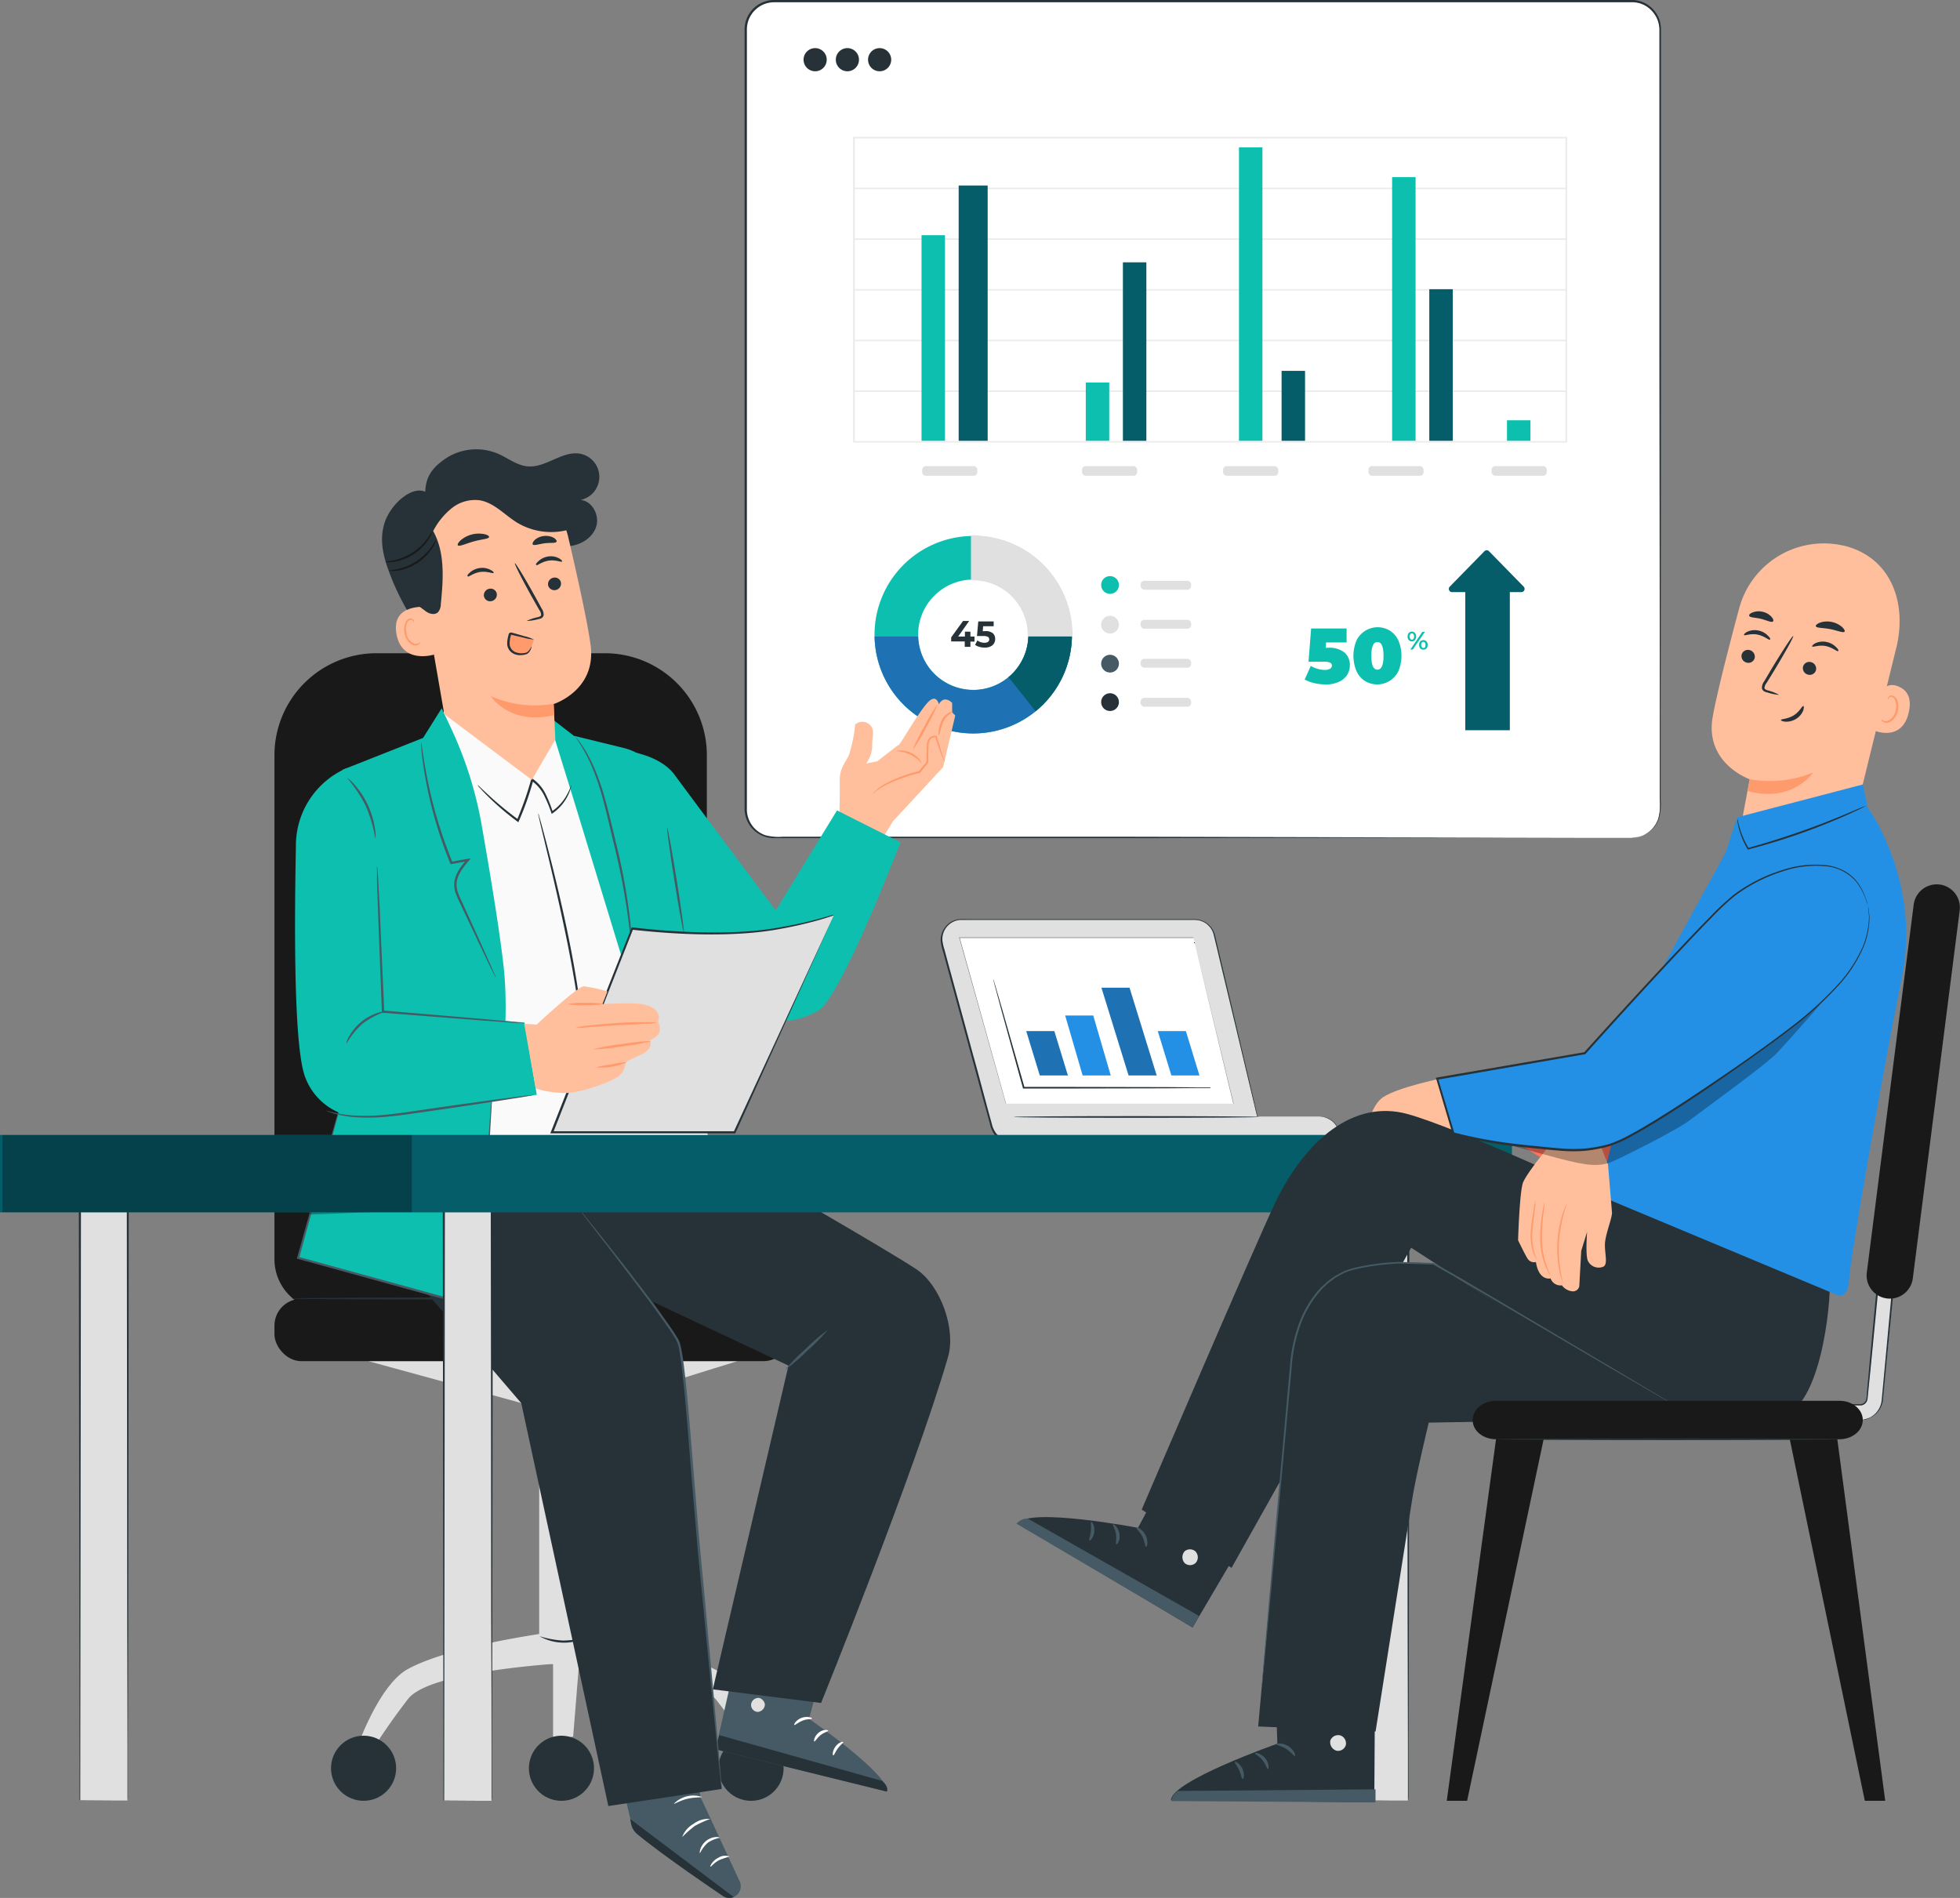
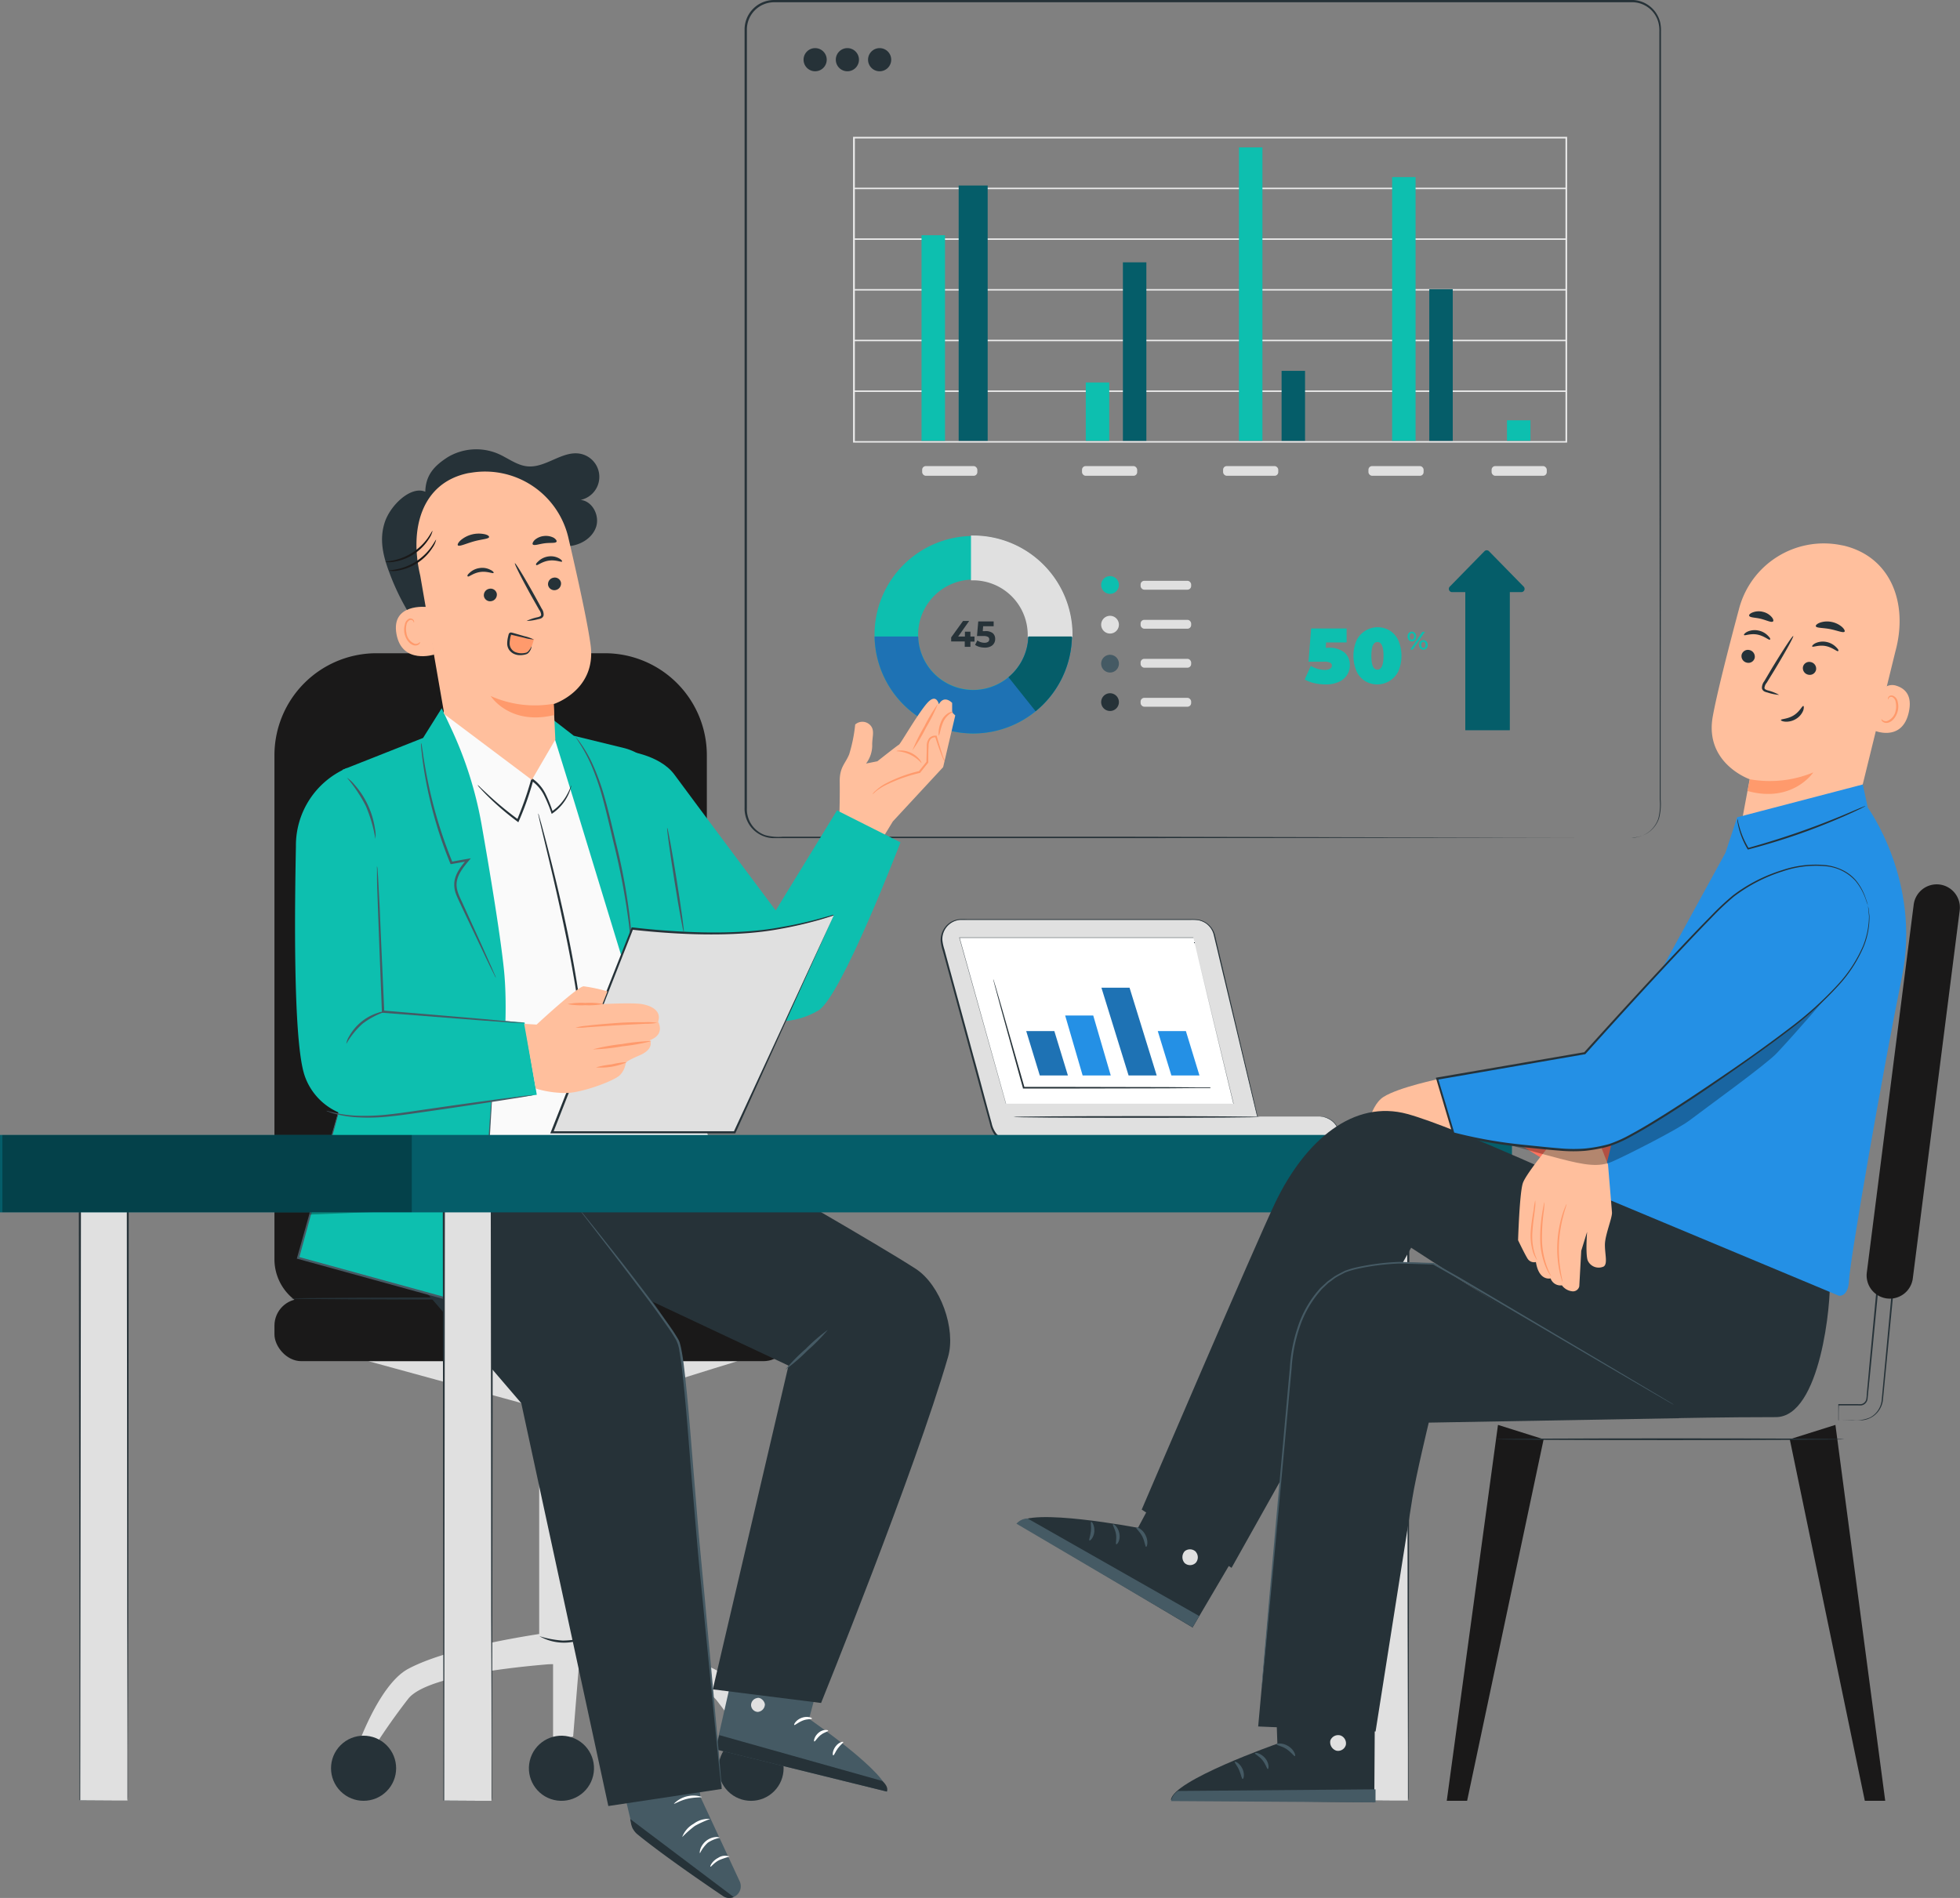
<svg xmlns="http://www.w3.org/2000/svg" viewBox="0 0 441.92 427.94">
  <rect x="0" y="0" width="441.92" height="427.94" fill="#808080" stroke="none" />
  <defs>
    <style>.cls-1{fill:#fff;}.cls-2{fill:#263238;}.cls-3{fill:#0dbfaf;}.cls-4{fill:#1e72b4;}.cls-5{fill:#e0e0e0;}.cls-6{fill:#055d69;}.cls-7{fill:#455a64;}.cls-8{fill:#ebebeb;}.cls-9{fill:#ffbf9d;}.cls-10{fill:#ff9a6c;}.cls-11{fill:#1a1919;}.cls-12{opacity:0.6;}.cls-13{fill:#fafafa;}.cls-14{opacity:0.3;}.cls-15{fill:#2490e5;}.cls-16{fill:#ff725e;}</style>
  </defs>
  <g id="Screen">
-     <rect class="cls-1" x="168.1" y="0.26" width="206.16" height="188.66" rx="6.4" />
    <path class="cls-2" d="M392.59,238.07a7.94,7.94,0,0,0,2-.34,6.59,6.59,0,0,0,2.13-1.2,6.49,6.49,0,0,0,1.89-2.78,12.66,12.66,0,0,0,.34-4.29c0-1.6,0-3.35,0-5.24q0-5.7,0-13.1c0-19.7-.05-48.21-.09-83.43,0-17.62,0-36.91,0-57.62V56.28a7.35,7.35,0,0,0-.19-1.94A6.13,6.13,0,0,0,393,49.66c-2.69,0-5.45,0-8.2,0h-34l-151.52,0a6.15,6.15,0,0,0-6.16,6.12V85.55q0,19.64,0,38.66c0,25.35,0,49.8,0,73.09q0,17.47,0,34a6.26,6.26,0,0,0,1.05,3.78,6.17,6.17,0,0,0,3.07,2.38,11.43,11.43,0,0,0,3.94.35h19.82l57.62,0L362,238l22.69.05,5.9,0,2,0-2,0-5.9,0-22.69,0-83.43.08-57.62,0H199.09a6.31,6.31,0,0,1-2.06-.38,6.65,6.65,0,0,1-3.3-2.54,6.83,6.83,0,0,1-1.13-4q0-16.54,0-34c0-23.29,0-47.74,0-73.09V55.79a6.66,6.66,0,0,1,6.68-6.64l151.52,0h34c2.77,0,5.48,0,8.23,0a6.63,6.63,0,0,1,6,5,8.3,8.3,0,0,1,.19,2v6c0,2.63,0,5.24,0,7.83,0,20.71,0,40,0,57.62,0,35.22-.06,63.73-.08,83.43q0,7.4,0,13.1c0,1.89,0,3.64,0,5.24a12.7,12.7,0,0,1-.37,4.33,6.48,6.48,0,0,1-1.94,2.8,6.23,6.23,0,0,1-2.17,1.19,6.64,6.64,0,0,1-1.48.28Z" transform="translate(-24.72 -49.15)" />
    <path class="cls-3" d="M244.16,170a22.26,22.26,0,1,0,22.26,22.26A22.26,22.26,0,0,0,244.16,170Zm0,34.69a12.43,12.43,0,1,1,12.43-12.43A12.43,12.43,0,0,1,244.16,204.7Z" transform="translate(-24.72 -49.15)" />
    <path class="cls-4" d="M244.16,214.53a22.26,22.26,0,0,0,22.25-21.87h-9.84a12.42,12.42,0,0,1-24.83,0h-9.83A22.26,22.26,0,0,0,244.16,214.53Z" transform="translate(-24.72 -49.15)" />
    <path class="cls-5" d="M244.16,170h-.39v9.84l.39,0a12.42,12.42,0,0,1,12.43,12.43c0,.13,0,.26,0,.39h9.84c0-.13,0-.26,0-.39A22.26,22.26,0,0,0,244.16,170Z" transform="translate(-24.72 -49.15)" />
    <path class="cls-5" d="M266.53,192.79H256.44v-.13a1.09,1.09,0,0,1,0-.18c0-.07,0-.14,0-.21A12.32,12.32,0,0,0,244.16,180h-.52V169.9h.52a22.41,22.41,0,0,1,22.38,22.38v.23a.86.86,0,0,0,0,.16Zm-9.82-.25h9.57v-.27a22.16,22.16,0,0,0-22.13-22.13h-.27v9.58h.27a12.58,12.58,0,0,1,12.56,12.56c0,.08,0,.16,0,.23Z" transform="translate(-24.72 -49.15)" />
    <path class="cls-6" d="M256.58,192.66a12.39,12.39,0,0,1-4.48,9.18l6.12,7.68a22.16,22.16,0,0,0,8.18-16.86Z" transform="translate(-24.72 -49.15)" />
    <path class="cls-3" d="M277,181.05a2,2,0,1,1-2-2A2,2,0,0,1,277,181.05Z" transform="translate(-24.72 -49.15)" />
    <path class="cls-5" d="M277,190a2,2,0,1,1-2-2A2,2,0,0,1,277,190Z" transform="translate(-24.72 -49.15)" />
    <path class="cls-7" d="M277,198.79a2,2,0,1,1-2-2A2,2,0,0,1,277,198.79Z" transform="translate(-24.72 -49.15)" />
    <path class="cls-2" d="M277,207.46a2,2,0,1,1-2-2A2,2,0,0,1,277,207.46Z" transform="translate(-24.72 -49.15)" />
    <rect class="cls-5" x="257.17" y="130.96" width="11.4" height="2" rx="0.83" />
    <rect class="cls-5" x="257.17" y="139.76" width="11.4" height="2" rx="0.83" />
    <rect class="cls-5" x="257.17" y="148.55" width="11.4" height="2" rx="0.83" />
    <rect class="cls-5" x="257.17" y="157.35" width="11.4" height="2" rx="0.83" />
    <path class="cls-8" d="M378.06,148.94h-161V80h161Zm-160.6-.33H377.69V80.37H217.46Z" transform="translate(-24.72 -49.15)" />
    <rect class="cls-8" x="192.56" y="88.04" width="160.59" height="0.33" />
    <rect class="cls-8" x="192.56" y="76.61" width="160.59" height="0.33" />
    <rect class="cls-8" x="192.56" y="65.18" width="160.59" height="0.33" />
    <rect class="cls-8" x="192.56" y="53.75" width="160.59" height="0.33" />
    <rect class="cls-8" x="192.56" y="42.32" width="160.59" height="0.33" />
    <rect class="cls-3" x="207.78" y="53.04" width="5.29" height="46.35" />
    <rect class="cls-6" x="216.15" y="41.83" width="6.54" height="57.56" />
    <rect class="cls-3" x="244.81" y="86.24" width="5.29" height="13.15" />
    <rect class="cls-6" x="253.18" y="59.15" width="5.29" height="40.24" />
    <rect class="cls-3" x="279.35" y="33.23" width="5.29" height="66.16" />
    <rect class="cls-6" x="288.96" y="83.62" width="5.29" height="15.77" />
    <rect class="cls-3" x="313.88" y="39.93" width="5.29" height="59.46" />
    <rect class="cls-6" x="322.26" y="65.21" width="5.29" height="34.18" />
    <rect class="cls-3" x="339.78" y="94.77" width="5.29" height="4.62" />
    <rect class="cls-5" x="207.92" y="105.09" width="12.44" height="2.19" rx="0.83" />
    <rect class="cls-5" x="243.96" y="105.09" width="12.44" height="2.19" rx="0.83" />
    <rect class="cls-5" x="275.77" y="105.09" width="12.44" height="2.19" rx="0.83" />
    <rect class="cls-5" x="308.54" y="105.09" width="12.44" height="2.19" rx="0.83" />
    <rect class="cls-5" x="336.31" y="105.09" width="12.44" height="2.19" rx="0.83" />
    <path class="cls-6" d="M352.08,182.66h15.66a.73.73,0,0,0,.52-1.24l-7.83-8a.73.73,0,0,0-1,0l-7.83,8A.73.73,0,0,0,352.08,182.66Z" transform="translate(-24.72 -49.15)" />
    <rect class="cls-6" x="330.38" y="132.02" width="10.04" height="32.63" />
    <path class="cls-3" d="M327.88,196.29a3.66,3.66,0,0,1,1.19,2.85,4,4,0,0,1-.59,2.14,4.19,4.19,0,0,1-1.82,1.58,6.79,6.79,0,0,1-3.05.61,11.25,11.25,0,0,1-2.52-.28,7.93,7.93,0,0,1-2.2-.83l1.37-3.06a7.08,7.08,0,0,0,1.58.67,6.14,6.14,0,0,0,1.61.23,2.24,2.24,0,0,0,1.14-.26.79.79,0,0,0,.43-.71.7.7,0,0,0-.39-.66,3.12,3.12,0,0,0-1.42-.22h-3.46l.59-7.49h8V194h-4.63l-.09,1.21h.62A5.35,5.35,0,0,1,327.88,196.29Z" transform="translate(-24.72 -49.15)" />
    <path class="cls-3" d="M332.48,202.7a5.19,5.19,0,0,1-1.91-2.21,9,9,0,0,1,0-6.93,5.31,5.31,0,0,1,7.53-2.21,5.12,5.12,0,0,1,1.91,2.21,8.93,8.93,0,0,1,0,6.93,5.31,5.31,0,0,1-7.53,2.21Zm4.18-5.67c0-2.08-.46-3.12-1.37-3.12s-1.37,1-1.37,3.12.46,3.11,1.37,3.11S336.66,199.1,336.66,197Z" transform="translate(-24.72 -49.15)" />
    <path class="cls-2" d="M244.44,193.82h-.92V195h-1.28v-1.22h-3.06v-.91l2.68-3.71h1.38l-2.48,3.51h1.52v-1.09h1.24v1.09h.92Z" transform="translate(-24.72 -49.15)" />
    <path class="cls-2" d="M248.53,191.89a1.66,1.66,0,0,1,.57,1.32,1.81,1.81,0,0,1-.26,1,1.76,1.76,0,0,1-.79.7,2.84,2.84,0,0,1-1.3.26,4.2,4.2,0,0,1-1.18-.16,3,3,0,0,1-1-.46l.52-1a2.32,2.32,0,0,0,.75.39,2.82,2.82,0,0,0,.86.14,1.36,1.36,0,0,0,.78-.2.65.65,0,0,0,.28-.56.63.63,0,0,0-.29-.57,2,2,0,0,0-1-.19H245l.29-3.29h3.47v1.08h-2.37l-.09,1.11h.46A2.65,2.65,0,0,1,248.53,191.89Z" transform="translate(-24.72 -49.15)" />
    <path class="cls-3" d="M342.36,193.47a1.17,1.17,0,0,1-.27-.8,1.16,1.16,0,0,1,.27-.8.87.87,0,0,1,.69-.3.89.89,0,0,1,.7.3,1.32,1.32,0,0,1,0,1.6.89.89,0,0,1-.7.3A.87.87,0,0,1,342.36,193.47Zm1.06-.29a.91.91,0,0,0,.13-.51,1,1,0,0,0-.13-.52.43.43,0,0,0-.37-.18.43.43,0,0,0-.36.18.89.89,0,0,0-.13.52.84.84,0,0,0,.13.51.41.41,0,0,0,.36.19A.42.42,0,0,0,343.42,193.18Zm2-1.57H346l-2.74,4h-.56Zm-.47,3.75a1.15,1.15,0,0,1-.26-.8,1.17,1.17,0,0,1,.26-.8,1,1,0,0,1,1.39,0,1.17,1.17,0,0,1,.27.8,1.16,1.16,0,0,1-.27.8,1,1,0,0,1-1.39,0Zm1.06-.29a1.07,1.07,0,0,0,0-1,.42.42,0,0,0-.37-.19.43.43,0,0,0-.36.18,1.1,1.1,0,0,0,0,1,.43.43,0,0,0,.36.18A.42.42,0,0,0,346.05,195.07Z" transform="translate(-24.72 -49.15)" />
    <path class="cls-2" d="M211.12,62.65A2.61,2.61,0,1,1,208.51,60,2.61,2.61,0,0,1,211.12,62.65Z" transform="translate(-24.72 -49.15)" />
    <path class="cls-2" d="M218.39,62.65A2.61,2.61,0,1,1,215.78,60,2.61,2.61,0,0,1,218.39,62.65Z" transform="translate(-24.72 -49.15)" />
    <path class="cls-2" d="M225.66,62.65A2.61,2.61,0,1,1,223.05,60,2.61,2.61,0,0,1,225.66,62.65Z" transform="translate(-24.72 -49.15)" />
  </g>
  <g id="Character_1" data-name="Character 1">
    <path class="cls-9" d="M217.54,212.51a34.34,34.34,0,0,1-1.36,6.73c-.87,2.13-2.18,2.88-2.13,6.18s-.06,6.84-.06,6.84-4.85,6.83-4.53,6.86,8.7,8.14,8.7,8.14l7.87-12.9,11.34-12.24,2.73-11.65-.7-.69,0-2.14s-1.75-1.92-3,.31c0,0-.56-2.76-2.8-.08s-5.83,9-6.2,9.19-4.86,3.74-4.86,3.74l-2.55.51a6.83,6.83,0,0,0,1.39-4c-.08-2.12.81-3.72-.77-4.94A2.44,2.44,0,0,0,217.54,212.51Z" transform="translate(-24.72 -49.15)" />
    <path class="cls-10" d="M221.43,228.25a5.36,5.36,0,0,0,.69-.6,13.19,13.19,0,0,1,2.07-1.36,35.69,35.69,0,0,1,7.87-2.85l.08,0,.05-.06,1.19-1.49.59-.73.05-.07V221c0-1.28,0-2.52.07-3.69a2.29,2.29,0,0,1,.42-1.45,1.38,1.38,0,0,1,1.21-.46l-.15-.13c1.08,3.41,2,5.58,2.11,5.52s-.19-.55-.5-1.53-.74-2.39-1.25-4.1l0-.12-.12,0a1.82,1.82,0,0,0-1.59.57,2.71,2.71,0,0,0-.54,1.72c0,1.16-.06,2.39-.09,3.67l.05-.13-.59.73-1.19,1.49L232,223a31.53,31.53,0,0,0-7.92,3,11,11,0,0,0-2,1.5A2.64,2.64,0,0,0,221.43,228.25Z" transform="translate(-24.72 -49.15)" />
    <path class="cls-10" d="M230.44,218.35a38.2,38.2,0,0,0,3.08-5.14,40.74,40.74,0,0,0,2.67-5.37,38.2,38.2,0,0,0-3.08,5.14A40.06,40.06,0,0,0,230.44,218.35Z" transform="translate(-24.72 -49.15)" />
    <path class="cls-10" d="M236.4,215c.06,0,.17-.35.31-.93a12.4,12.4,0,0,1,.7-2.17,4.73,4.73,0,0,1,1.37-1.72c.46-.34.82-.46.8-.53s-.41-.05-1,.25a4,4,0,0,0-1.61,1.81,7.24,7.24,0,0,0-.61,2.3C236.33,214.59,236.34,215,236.4,215Z" transform="translate(-24.72 -49.15)" />
    <path class="cls-10" d="M226.84,218.52a8.17,8.17,0,0,1,5.66,2.71c.05,0-.09-.39-.47-.87a5.62,5.62,0,0,0-4.22-2C227.2,218.35,226.83,218.46,226.84,218.52Z" transform="translate(-24.72 -49.15)" />
    <rect class="cls-5" x="146.29" y="365.5" width="10.97" height="58.66" transform="translate(278.83 740.52) rotate(180)" />
    <path class="cls-5" d="M191,356.06c-.18,0-33.75,10.53-33.75,10.53h-11l-38.48-10.53Z" transform="translate(-24.72 -49.15)" />
    <path class="cls-5" d="M198.35,445s-5.07-15.49-12.07-19.24c-11.24-6-37.14-8.9-37.14-8.9l-2.85,7.33s34.56,1.36,40,8.33A145.52,145.52,0,0,1,195,445Z" transform="translate(-24.72 -49.15)" />
    <circle class="cls-2" cx="194.06" cy="447.85" r="7.34" transform="translate(-284.56 219.25) rotate(-45)" />
    <path class="cls-5" d="M104.7,444.67s5.07-15.49,12.07-19.24c11.24-6,37.15-8.9,37.15-8.9l2.84,7.33s-34.55,1.36-40,8.33a145.52,145.52,0,0,0-8.68,12.48Z" transform="translate(-24.72 -49.15)" />
    <circle class="cls-2" cx="106.7" cy="447.85" r="7.34" transform="translate(-310.15 157.47) rotate(-45)" />
    <polyline class="cls-5" points="130.84 371.62 129.23 391.55 124.7 392.44 124.7 371.62" />
    <circle class="cls-2" cx="151.31" cy="447.85" r="7.34" transform="translate(-344.01 443.42) rotate(-76.76)" />
    <path class="cls-2" d="M146.55,366.82a29,29,0,0,0,5.23.24,28.9,28.9,0,0,0,5.22-.24,30.69,30.69,0,0,0-5.22-.23A30.76,30.76,0,0,0,146.55,366.82Z" transform="translate(-24.72 -49.15)" />
    <path class="cls-2" d="M146.34,418.07a11.24,11.24,0,0,0,10.57.28,23,23,0,0,1-5.31.71A22.64,22.64,0,0,1,146.34,418.07Z" transform="translate(-24.72 -49.15)" />
    <path class="cls-11" d="M98.12,196.41h74.49a11.51,11.51,0,0,1,11.51,11.51V321.56a23,23,0,0,1-23,23H109.63a23,23,0,0,1-23-23V207.92A11.51,11.51,0,0,1,98.12,196.41Z" transform="translate(246 491.85) rotate(180)" />
    <rect class="cls-11" x="86.61" y="342.01" width="116.28" height="14.05" rx="6.04" transform="translate(264.77 648.92) rotate(180)" />
    <path class="cls-2" d="M186.19,341.94c0-.14-21.45-.26-47.92-.26s-47.92.12-47.92.26,21.45.25,47.92.25S186.19,342.08,186.19,341.94Z" transform="translate(-24.72 -49.15)" />
    <path class="cls-7" d="M212.62,416.41l-5.49,20.29s18.21,12.56,17.55,16.41l-38.63-9.53,7.28-32Z" transform="translate(-24.72 -49.15)" />
    <path class="cls-5" d="M195.58,432a1.64,1.64,0,0,0-1.52,1.58,1.59,1.59,0,0,0,1.51,1.57,1.75,1.75,0,0,0,1.61-1.69c-.08-.82-1-1.66-1.75-1.45" transform="translate(-24.72 -49.15)" />
    <path class="cls-2" d="M186.05,443.58l.85-3.2,36.72,10.33s1.55,1.2,1.06,2.4Z" transform="translate(-24.72 -49.15)" />
    <path class="cls-1" d="M207.8,436.66c-.05.19-1,0-2.09.44s-1.75,1.09-1.91,1,.39-1.17,1.69-1.63S207.89,436.49,207.8,436.66Z" transform="translate(-24.72 -49.15)" />
    <path class="cls-1" d="M211.45,439.38c0,.2-.89.33-1.72,1s-1.22,1.48-1.41,1.43,0-1.18,1-2S211.49,439.19,211.45,439.38Z" transform="translate(-24.72 -49.15)" />
    <path class="cls-1" d="M212.59,444.94c-.18,0-.22-1,.52-2s1.71-1.15,1.75-1-.64.62-1.22,1.4S212.78,445,212.59,444.94Z" transform="translate(-24.72 -49.15)" />
    <path class="cls-1" d="M208.55,431.89c-.12.16-.92-.32-2-.51s-2-.05-2.06-.24.9-.69,2.18-.45S208.68,431.76,208.55,431.89Z" transform="translate(-24.72 -49.15)" />
    <path class="cls-7" d="M178.61,429.28l4.08,25.13,8.8,18.92a2.64,2.64,0,0,1-1.35,3.55h0a2.49,2.49,0,0,1-2.32-.23c-4.39-2.94-20.17-14.08-20.5-15.4-.53-2.09-6.2-26.49-6.2-26.49Z" transform="translate(-24.72 -49.15)" />
    <path class="cls-2" d="M190.14,476.88l-23.33-17.59.2,1.06a4.19,4.19,0,0,0,1.35,2.33c1.9,1.56,7.21,5.76,19.39,14a2.49,2.49,0,0,0,2.39.21Z" transform="translate(-24.72 -49.15)" />
    <g class="cls-12">
      <path class="cls-1" d="M170.31,450.23a1.6,1.6,0,0,1,.79,1.95,1.47,1.47,0,0,1-1.87.82,1.69,1.69,0,0,1-.82-2.06,1.51,1.51,0,0,1,2-.64" transform="translate(-24.72 -49.15)" />
    </g>
    <path class="cls-1" d="M182.55,467a8,8,0,0,1,1.77-2.37,7.6,7.6,0,0,1,2.7-1.1c0-.06-.33-.2-.92-.17a4,4,0,0,0-2.11.82,4.17,4.17,0,0,0-1.35,1.86C182.45,466.65,182.48,467,182.55,467Z" transform="translate(-24.72 -49.15)" />
    <path class="cls-1" d="M184.9,470.05c.14.08.77-.88,2-1.5a18.55,18.55,0,0,1,2.32-.78,2.77,2.77,0,0,0-2.57.28C185.26,468.76,184.76,470,184.9,470.05Z" transform="translate(-24.72 -49.15)" />
    <path class="cls-1" d="M178.53,463.37a25.21,25.21,0,0,1,2.86-2.52,23.78,23.78,0,0,1,3.45-1.57,5.49,5.49,0,0,0-3.74,1.1A5.72,5.72,0,0,0,178.53,463.37Z" transform="translate(-24.72 -49.15)" />
    <path class="cls-1" d="M176.67,455.84c.09.14,1.33-.71,3.06-1.11s3.21-.25,3.23-.42a6.16,6.16,0,0,0-6.29,1.53Z" transform="translate(-24.72 -49.15)" />
    <path class="cls-1" d="M175.29,448.49a12.06,12.06,0,0,1,3.16-1.24,12.18,12.18,0,0,1,3.38.2c0-.06-.29-.32-.91-.55a5.38,5.38,0,0,0-4.92.79C175.47,448.09,175.24,448.44,175.29,448.49Z" transform="translate(-24.72 -49.15)" />
    <path class="cls-1" d="M178.15,445.86a2.41,2.41,0,0,0-.14-1,7,7,0,0,0-1.19-2.33,2.91,2.91,0,0,0-1.48-1.16,1,1,0,0,0-1.08.45,1.72,1.72,0,0,0-.18,1.21,3.61,3.61,0,0,0,3.71,2.75,4.2,4.2,0,0,0,3.61-3,1.52,1.52,0,0,0-.16-1.22,1,1,0,0,0-1.13-.34,3.6,3.6,0,0,0-1.44,1.17,7.42,7.42,0,0,0-1.3,2.27,2.38,2.38,0,0,0-.22.94,12.14,12.14,0,0,1,1.8-2.94,3.34,3.34,0,0,1,1.29-1,.5.5,0,0,1,.61.18,1,1,0,0,1,.06.81,3.73,3.73,0,0,1-3.16,2.55,3.12,3.12,0,0,1-3.18-2.29,1.23,1.23,0,0,1,.09-.84.55.55,0,0,1,.6-.26,2.61,2.61,0,0,1,1.26.95A9.79,9.79,0,0,1,178.15,445.86Z" transform="translate(-24.72 -49.15)" />
    <path class="cls-2" d="M187.44,309.73h0c7.36,3.94,36,20.48,43.74,25.5,5.64,3.67,9.1,13.62,7.31,19.83-7.46,25.76-28.64,78.07-28.64,78.07l-24.41-3.07,17.06-73L168,340.84l-33.66-33.42Z" transform="translate(-24.72 -49.15)" />
    <path class="cls-2" d="M147.15,311.28s30.65,35.86,31.29,43.24c.86,10,9,98,9,98l-25.56,3.85-19.63-90.84-24-28L115.19,322l3.36-16.3Z" transform="translate(-24.72 -49.15)" />
    <path class="cls-7" d="M155.46,322a2,2,0,0,0,.2.29l.63.84,2.46,3.19c2.13,2.78,5.24,6.78,9,11.77,1.89,2.5,4,5.24,6.09,8.23,1.06,1.5,2.17,3,3.18,4.71a7.24,7.24,0,0,1,.88,2.74c.19,1,.32,2,.46,3,1,8.21,1.61,17.29,2.4,26.81.41,4.76.8,9.4,1.18,13.89s.85,8.81,1.25,12.93c.8,8.23,1.53,15.65,2.14,21.88s1.13,11.24,1.48,14.75c.19,1.72.33,3.07.43,4,.05.44.1.78.13,1a1.71,1.71,0,0,0,.06.36,2.46,2.46,0,0,0,0-.36c0-.26,0-.61-.08-1.05-.07-.95-.19-2.29-.33-4-.31-3.51-.77-8.55-1.32-14.76s-1.27-13.66-2-21.89c-.39-4.13-.8-8.45-1.22-12.93s-.77-9.14-1.17-13.9c-.8-9.51-1.43-18.59-2.45-26.82-.14-1-.27-2-.47-3a15,15,0,0,0-.33-1.48,4.43,4.43,0,0,0-.62-1.4c-1-1.69-2.15-3.23-3.22-4.73-2.16-3-4.23-5.71-6.14-8.2-3.81-5-7-8.93-9.15-11.67l-2.53-3.13-.67-.81C155.55,322.1,155.47,322,155.46,322Z" transform="translate(-24.72 -49.15)" />
    <path class="cls-7" d="M211.37,349a39.84,39.84,0,0,0-5,4.31,41.72,41.72,0,0,0-4.6,4.68,41.59,41.59,0,0,0,5-4.31A44,44,0,0,0,211.37,349Z" transform="translate(-24.72 -49.15)" />
    <path class="cls-3" d="M165.4,218.39s7.94.72,11.39,5.43c4.05,5.52,22.83,30.62,22.83,30.62l13.82-22.56,14.31,7.2S214.44,273.91,209.22,277s-12.16,3.36-15.3,0-20.41-26-20.41-26Z" transform="translate(-24.72 -49.15)" />
    <polygon class="cls-13" points="161.01 259.93 128.84 168.38 124.48 163 100.31 159.88 96.19 171.46 109.64 260.65 161.01 259.93" />
    <path class="cls-2" d="M156.52,288.56a2,2,0,0,0,0-.58c0-.44,0-1,0-1.67s-.08-1.6-.16-2.63-.16-2.19-.31-3.47c-.51-5.15-1.6-12.21-3.18-19.93s-3.29-14.66-4.58-19.66c-.64-2.51-1.19-4.52-1.57-5.91-.19-.65-.34-1.18-.46-1.6a1.91,1.91,0,0,0-.2-.55,3.43,3.43,0,0,0,.1.57c.09.43.21,1,.36,1.63l1.42,5.94c1.2,5,2.85,12,4.43,19.68s2.72,14.75,3.32,19.87c.17,1.28.29,2.44.39,3.46s.19,1.9.24,2.62l.15,1.65A2.73,2.73,0,0,0,156.52,288.56Z" transform="translate(-24.72 -49.15)" />
    <path class="cls-3" d="M186.43,296.32c0-.95-10.91-66.19-10.91-66.19l-1.73-5.08a12.28,12.28,0,0,0-8.44-7.25l-11.25-2.75-4.75-3.68-.21,2.22,5,16.13,20.38,66.75Z" transform="translate(-24.72 -49.15)" />
    <path class="cls-3" d="M137.73,294.55c0-1.89,1.78-15.93.58-27.09-.88-8.23-3.24-22.33-5-32.35a86.56,86.56,0,0,0-7-22l-2-4.27-4.2,6.7-18.18,7.19,6.86,71.84Z" transform="translate(-24.72 -49.15)" />
    <polygon class="cls-3" points="77.2 247.53 67.21 283.61 107.79 294.76 111.11 244.19 77.2 247.53" />
    <path class="cls-7" d="M101.92,296.68a.7.7,0,0,0-.06.16c0,.14-.1.3-.16.5-.14.47-.33,1.12-.58,2-.49,1.74-1.21,4.23-2.11,7.38-1.79,6.37-4.31,15.37-7.3,26l-.06.22.22.06,26.67,7.35,13.91,3.82.3.08,0-.31c.91-14.47,1.71-27.1,2.28-36.15.26-4.49.47-8.09.62-10.6.06-1.21.11-2.16.14-2.84,0-.31,0-.55,0-.74a1,1,0,0,0,0-.25,1.53,1.53,0,0,0,0,.25c0,.19-.05.43-.07.73-.06.68-.14,1.63-.23,2.84-.19,2.51-.45,6.1-.77,10.59-.62,9-1.48,21.67-2.46,36.14l.31-.22-13.91-3.83L92,332.53l.16.29c2.91-10.67,5.38-19.69,7.12-26.08.85-3.16,1.52-5.66,2-7.41.22-.84.39-1.49.51-2l.12-.51C101.92,296.74,101.93,296.68,101.92,296.68Z" transform="translate(-24.72 -49.15)" />
    <path class="cls-3" d="M143,279.7l-31.86-2.43-.93-34.66-7.23-20.3A19,19,0,0,0,91.44,240c-.27,13.58-.63,42.44,1.76,51,.08.3.18.6.28.89A14,14,0,0,0,108.67,301l37.08-5Z" transform="translate(-24.72 -49.15)" />
    <path class="cls-7" d="M109.72,244.45a3.37,3.37,0,0,0,0,.66q0,.72,0,1.89c0,1.7.12,4.05.21,6.94.22,5.91.53,14,.88,22.89v.68h.23l22.55,1.75,6.82.48,1.86.1a2.71,2.71,0,0,0,.65,0,3,3,0,0,0-.64-.1l-1.85-.2-6.81-.63L111.11,277l.23.25v-.45c-.4-8.91-.77-17-1-22.89-.16-2.88-.28-5.23-.37-6.93-.05-.78-.1-1.4-.13-1.89A2.56,2.56,0,0,0,109.72,244.45Z" transform="translate(-24.72 -49.15)" />
    <path class="cls-7" d="M102.94,224.5a32.9,32.9,0,0,1,4.27,6.4,32.69,32.69,0,0,1,2.15,7.39,7,7,0,0,0-.1-2.29,19.15,19.15,0,0,0-4.63-9.95A7.33,7.33,0,0,0,102.94,224.5Z" transform="translate(-24.72 -49.15)" />
    <path class="cls-7" d="M119.66,216.67a2.17,2.17,0,0,0,0,.56c0,.37.06.91.14,1.6.15,1.39.41,3.4.86,5.89a95.05,95.05,0,0,0,5.57,19.07l.08.19.2,0,2.52-.45,1.21-.22-.24-.42c-1.29,1.54-2.66,3.22-2.85,5.28a6.1,6.1,0,0,0,.5,2.86c.35.87.76,1.67,1.12,2.47l4,8.42c1.12,2.34,2,4.25,2.7,5.64l.76,1.52a2.08,2.08,0,0,0,.29.51,2.16,2.16,0,0,0-.2-.55c-.18-.41-.4-.92-.67-1.56l-2.55-5.71c-1.11-2.42-2.41-5.29-3.86-8.47-.68-1.59-1.73-3.25-1.56-5.09s1.46-3.46,2.75-5l.46-.54-.7.13L129,243l-2.52.46.28.16a102.17,102.17,0,0,1-5.7-18.95c-.49-2.46-.81-4.46-1-5.84-.1-.65-.18-1.17-.24-1.59A2,2,0,0,0,119.66,216.67Z" transform="translate(-24.72 -49.15)" />
    <path class="cls-7" d="M167.13,264.86a1.76,1.76,0,0,0,.05-.53c0-.35,0-.86,0-1.51,0-1.31-.09-3.21-.32-5.55a137.3,137.3,0,0,0-3.24-18c-.83-3.48-1.59-6.8-2.43-9.79a52.85,52.85,0,0,0-2.75-7.78,29.25,29.25,0,0,0-2.73-4.85,15,15,0,0,0-.92-1.21,2.91,2.91,0,0,0-.35-.39s.4.61,1.1,1.71a34.35,34.35,0,0,1,2.57,4.88,56.86,56.86,0,0,1,2.62,7.76c.81,3,1.56,6.31,2.39,9.79a158.57,158.57,0,0,1,3.38,17.95c.28,2.32.4,4.21.48,5.51,0,.61.06,1.11.08,1.51A4,4,0,0,0,167.13,264.86Z" transform="translate(-24.72 -49.15)" />
    <path class="cls-7" d="M102.8,284.53a18.1,18.1,0,0,1,3.69-4.58,17.81,17.81,0,0,1,5.21-2.72,4.18,4.18,0,0,0-1.75.28,11.4,11.4,0,0,0-6.53,5.35A4.21,4.21,0,0,0,102.8,284.53Z" transform="translate(-24.72 -49.15)" />
    <path class="cls-5" d="M212.72,255.51c-.12.37-22.39,49-22.39,49H149.14l18.12-45.94s14.1,1.83,26.63.79A87.94,87.94,0,0,0,212.72,255.51Z" transform="translate(-24.72 -49.15)" />
    <path class="cls-2" d="M212.72,255.51a.78.78,0,0,1-.19.09l-.6.21c-.53.17-1.31.42-2.34.72a89.68,89.68,0,0,1-9.09,2.09c-7.92,1.51-19.53,1.69-33.27.15l.24-.13-18,45.81-.05.13-.25-.35,41.19,0-.22.14c13.31-28.76,21.75-47,22.61-48.88-.84,1.87-9.13,20.2-22.18,49.07l-.06.14h-.15l-41.19,0h-.38l.14-.36.06-.13c6.65-16.83,12.86-32.55,18.1-45.79l.06-.16.17,0c13.69,1.58,25.27,1.47,33.17,0,3.95-.66,7-1.43,9.09-2l2.36-.66.61-.18Z" transform="translate(-24.72 -49.15)" />
    <path class="cls-9" d="M142.91,280l2.8.17s9.28-8.63,10.61-8.63a34.55,34.55,0,0,1,5.36,1.15l-1.13,2.86s6.83-.36,8.9,0,4.5,1.46,3.65,4c0,0,1.7,2.8-1.83,4.13,0,0,.84,1.49-1.23,2.84a6.33,6.33,0,0,1-1.08.57c-3.4,1.46-3.16,1.75-3.16,1.75a4.83,4.83,0,0,1-1.33,2.75c-1.22,1.21-8.07,3.82-11.82,4a23.13,23.13,0,0,1-7.14-1Z" transform="translate(-24.72 -49.15)" />
    <path class="cls-10" d="M152.69,275.55a16.38,16.38,0,0,0,4,.25,16.41,16.41,0,0,0,4-.27,16.05,16.05,0,0,0-4-.24A16,16,0,0,0,152.69,275.55Z" transform="translate(-24.72 -49.15)" />
    <path class="cls-10" d="M154.47,280.87a16.31,16.31,0,0,0,2.71-.1l6.51-.44,6.51-.34a16.13,16.13,0,0,0,2.7-.21,12.68,12.68,0,0,0-2.71-.15c-1.67,0-4,0-6.53.19s-4.86.38-6.52.59A13.26,13.26,0,0,0,154.47,280.87Z" transform="translate(-24.72 -49.15)" />
    <path class="cls-10" d="M158.37,285.76a44.37,44.37,0,0,0,6.68-.69,44.64,44.64,0,0,0,6.61-1.19,45.26,45.26,0,0,0-6.69.68A43.84,43.84,0,0,0,158.37,285.76Z" transform="translate(-24.72 -49.15)" />
    <path class="cls-10" d="M159.09,289.82a14.31,14.31,0,0,0,7-1.19,19.34,19.34,0,0,0-3.49.52A21,21,0,0,0,159.09,289.82Z" transform="translate(-24.72 -49.15)" />
    <g class="cls-14">
      <polygon points="168.34 263.77 178.21 269.43 69.91 273.86 72.71 263.76 168.34 263.77" />
    </g>
    <path class="cls-2" d="M153.51,226.26a1.77,1.77,0,0,1-.09.53,8.82,8.82,0,0,1-.52,1.45,10.47,10.47,0,0,1-3.57,4.27l-.22.15-.09-.26a31,31,0,0,0-1.54-3.75,8.86,8.86,0,0,0-2.9-3.45l.39-.15c-.24.86-.5,1.75-.79,2.66a66.49,66.49,0,0,1-2.47,6.56l-.12.28-.24-.18a61,61,0,0,1-6.66-5.71c-.77-.76-1.35-1.39-1.74-1.82a3.39,3.39,0,0,1-.56-.71,3.86,3.86,0,0,1,.67.6l1.83,1.71a76,76,0,0,0,6.75,5.54l-.37.1c.83-2,1.67-4.18,2.42-6.53.28-.9.55-1.79.78-2.63l.1-.35.29.2a9.18,9.18,0,0,1,3,3.66,29.42,29.42,0,0,1,1.51,3.84l-.31-.11a10.79,10.79,0,0,0,3.59-4C153.29,227,153.45,226.24,153.51,226.26Z" transform="translate(-24.72 -49.15)" />
    <path class="cls-2" d="M155.55,151.46c-4-.76-7.73,3.19-11.82,2.85-2.49-.2-4.55-1.95-6.85-2.91a12.58,12.58,0,0,0-11.18.81c-3.12,2-5,4.08-5.09,7.82-3.2-1.4-7.81,2.95-9.11,6.8s-.45,7.58,1,11.4A53.69,53.69,0,0,0,123.36,196c.42.46,1.06.94,1.59.62a1.35,1.35,0,0,0,.46-1.15c.18-3.65-.69-7.25-1.4-10.84s-1.28-7.29-.52-10.87,3.1-7,6.59-8.11a11.53,11.53,0,0,1,7.88.79c2.49,1.05,4.74,2.58,7.13,3.82a14.86,14.86,0,0,0,7.73,2.05c2.69-.18,5.42-1.77,6.29-4.32s-.79-5.86-3.48-6.12a5.31,5.31,0,0,0-.08-10.41Z" transform="translate(-24.72 -49.15)" />
    <path class="cls-9" d="M157.88,194.58c-.67-5-2.87-15-5-24.15a19.28,19.28,0,0,0-21.59-14.75l-1,.15c-10.56,2.19-13.3,12.61-10.82,23.1l5.42,31.24L144.63,225l5.3-9.1-.38-8S159.26,204.83,157.88,194.58Z" transform="translate(-24.72 -49.15)" />
    <path class="cls-10" d="M149.55,207.83a24.47,24.47,0,0,1-14.19-1.74s4.23,6.72,14.31,4.29Z" transform="translate(-24.72 -49.15)" />
    <path class="cls-2" d="M151.2,180.5a1.49,1.49,0,0,1-1.19,1.69,1.43,1.43,0,0,1-1.71-1.1,1.48,1.48,0,0,1,1.2-1.68A1.41,1.41,0,0,1,151.2,180.5Z" transform="translate(-24.72 -49.15)" />
    <path class="cls-2" d="M151.45,175.76c-.15.22-1.38-.44-3-.2s-2.6,1.19-2.8,1,0-.44.48-.88a4.06,4.06,0,0,1,2.22-1.06,3.87,3.87,0,0,1,2.38.4C151.31,175.34,151.53,175.66,151.45,175.76Z" transform="translate(-24.72 -49.15)" />
    <path class="cls-2" d="M136.73,183a1.49,1.49,0,0,1-1.2,1.69,1.42,1.42,0,0,1-1.7-1.1,1.48,1.48,0,0,1,1.19-1.68A1.42,1.42,0,0,1,136.73,183Z" transform="translate(-24.72 -49.15)" />
    <path class="cls-2" d="M136,178.33c-.16.22-1.39-.44-3-.21s-2.61,1.2-2.81,1,0-.45.49-.89a4.09,4.09,0,0,1,2.21-1,3.88,3.88,0,0,1,2.39.4C135.89,177.91,136.1,178.23,136,178.33Z" transform="translate(-24.72 -49.15)" />
    <path class="cls-2" d="M143.45,189.16a10.2,10.2,0,0,1,2.49-.84c.4-.1.76-.24.79-.52a2.08,2.08,0,0,0-.44-1.15l-1.64-2.89c-2.29-4.11-4-7.52-3.84-7.61s2.15,3.17,4.44,7.29q.84,1.51,1.59,2.91a2.37,2.37,0,0,1,.45,1.54,1,1,0,0,1-.58.69,3,3,0,0,1-.67.19A11.11,11.11,0,0,1,143.45,189.16Z" transform="translate(-24.72 -49.15)" />
    <path class="cls-2" d="M135,170.24c-.09.45-1.69.48-3.51,1s-3.23,1.21-3.53.87c-.14-.17.06-.61.6-1.12a6.32,6.32,0,0,1,5.37-1.4C134.65,169.74,135,170,135,170.24Z" transform="translate(-24.72 -49.15)" />
    <path class="cls-2" d="M150.2,171.29c-.22.4-1.36.19-2.67.36s-2.37.6-2.68.26c-.14-.16,0-.55.42-1a3.72,3.72,0,0,1,2.08-.9,3.82,3.82,0,0,1,2.23.4C150.09,170.75,150.3,171.1,150.2,171.29Z" transform="translate(-24.72 -49.15)" />
    <path class="cls-9" d="M121,186c-.18,0-8.14-.87-6.89,6.1s8.53,4.63,8.53,4.63Z" transform="translate(-24.72 -49.15)" />
    <path class="cls-10" d="M119.43,193.89s-.1.11-.29.24a1.22,1.22,0,0,1-.9.18,3,3,0,0,1-1.88-2.44,4.18,4.18,0,0,1,0-1.8,1.46,1.46,0,0,1,.74-1.1.63.63,0,0,1,.78.21c.13.18.11.32.15.33s.13-.15,0-.42a.76.76,0,0,0-.35-.39,1,1,0,0,0-.71-.06A1.75,1.75,0,0,0,116,190a4.14,4.14,0,0,0-.07,2c.3,1.39,1.25,2.58,2.31,2.69a1.31,1.31,0,0,0,1.08-.39C119.45,194.06,119.46,193.9,119.43,193.89Z" transform="translate(-24.72 -49.15)" />
-     <path class="cls-2" d="M151.63,160.86a13.49,13.49,0,0,0-5-4.32,23,23,0,0,0-13.92-2.78,18.76,18.76,0,0,0-12.3,6.83,19.82,19.82,0,0,0-3.93,10.69,34.93,34.93,0,0,0,1.29,12.55c.53,1.6,1.55,2.06,2.88,3.1.83.65,2.15,1,2.88.2a2.8,2.8,0,0,0,.58-1.73c.55-5.6,1-11.6-1.72-16.51a16,16,0,0,1,4.17-5.14,8.39,8.39,0,0,1,6.23-1.81c3.27.5,5.63,3.25,8.43,5a14.94,14.94,0,0,0,13.57,1Z" transform="translate(-24.72 -49.15)" />
    <path class="cls-11" d="M111.61,175.83c0-.08.76-.1,1.93-.35a12.73,12.73,0,0,0,7.62-5c.69-1,1-1.66,1.08-1.63a5.15,5.15,0,0,1-.82,1.81,11.46,11.46,0,0,1-7.82,5.15A5.1,5.1,0,0,1,111.61,175.83Z" transform="translate(-24.72 -49.15)" />
    <path class="cls-11" d="M112.43,177.82c0-.08.75-.1,1.92-.35a12.65,12.65,0,0,0,7.62-5c.7-1,1-1.66,1.08-1.63a4.92,4.92,0,0,1-.82,1.81,11.46,11.46,0,0,1-7.82,5.15A5.29,5.29,0,0,1,112.43,177.82Z" transform="translate(-24.72 -49.15)" />
    <path class="cls-10" d="M139.65,192a32.35,32.35,0,0,1,3.26.78l2.2.49c-.25.92-.66,2.41-1.46,2.94a3.16,3.16,0,0,1-3.1.21,3.27,3.27,0,0,1-1.31-2.12A5,5,0,0,1,139.65,192Z" transform="translate(-24.72 -49.15)" />
    <path class="cls-2" d="M144.57,194.9s0,.23-.14.59a3.27,3.27,0,0,1-.36.63,2.12,2.12,0,0,1-.33.35,1.37,1.37,0,0,1-.49.23,4.33,4.33,0,0,1-1.16.17,3.17,3.17,0,0,1-1.36-.23,2.75,2.75,0,0,1-1.21-.95,2.57,2.57,0,0,1-.44-1.6,6.89,6.89,0,0,1,.24-1.56,2.49,2.49,0,0,1,.1-.39.55.55,0,0,1,.48-.38,2.24,2.24,0,0,1,.42.08l.33.09,2.32.67a9.35,9.35,0,0,1,2.1.74,10.61,10.61,0,0,1-2.19-.39l-2.35-.55-.34-.08a1.11,1.11,0,0,0-.27-.06s0,0,0,0a.14.14,0,0,0,0,.05c0,.07,0,.22-.08.33a8,8,0,0,0-.21,1.46,2.13,2.13,0,0,0,1.32,2.1,3.85,3.85,0,0,0,2.23.15,1.08,1.08,0,0,0,.69-.41,4.54,4.54,0,0,0,.41-.54C144.46,195.08,144.54,194.89,144.57,194.9Z" transform="translate(-24.72 -49.15)" />
    <path class="cls-7" d="M178.91,259.41c-.15,0-1.1-5.25-2.14-11.77s-1.76-11.83-1.62-11.85,1.1,5.25,2.14,11.77S179.05,259.39,178.91,259.41Z" transform="translate(-24.72 -49.15)" />
    <path class="cls-7" d="M144.93,296.06a2.14,2.14,0,0,1-.47.12l-1.35.24-5,.8c-4.2.66-10,1.53-16.45,2.46-3.22.45-6.28.93-9.09,1.2a43.24,43.24,0,0,1-7.5.19,24.09,24.09,0,0,1-5-.83c-.58-.15-1-.32-1.31-.42a1.61,1.61,0,0,1-.44-.2c0-.05.65.16,1.8.42a27.76,27.76,0,0,0,5,.67,48.06,48.06,0,0,0,7.43-.3c2.79-.3,5.85-.79,9.06-1.25,6.43-.93,12.26-1.74,16.48-2.3l5-.64,1.37-.15A1.76,1.76,0,0,1,144.93,296.06Z" transform="translate(-24.72 -49.15)" />
  </g>
  <g id="Table">
    <path class="cls-5" d="M322.3,300.9H308.21a1.86,1.86,0,0,0-.06-.34l-9.62-40.48a4.58,4.58,0,0,0-4.45-3.52H241.56a4.58,4.58,0,0,0-4.41,5.78l11,40.48c.43,1.56,1.22,3.16,3.18,3.37h75.42v-.84A4.45,4.45,0,0,0,322.3,300.9Z" transform="translate(-24.72 -49.15)" />
    <path class="cls-2" d="M322.3,300.9a4.7,4.7,0,0,1,.5,0,4.55,4.55,0,0,1,1.43.4,4.41,4.41,0,0,1,1.85,1.6,4.5,4.5,0,0,1,.62,1.46,8.23,8.23,0,0,1,.12,1.82v.07h-.07l-75.42.11h0a3.31,3.31,0,0,1-2.28-1.24,6.45,6.45,0,0,1-1.08-2.37q-.67-2.49-1.37-5-1.37-5.07-2.8-10.32c-1.91-7-3.87-14.23-5.88-21.61-.2-.74-.4-1.49-.61-2.23a11.12,11.12,0,0,1-.49-2.28,4.82,4.82,0,0,1,2-4.08,4.72,4.72,0,0,1,2.19-.82c.79-.07,1.52,0,2.27,0h49.75a10.73,10.73,0,0,1,1.87.08,4.77,4.77,0,0,1,3.8,3.69c.27,1.15.54,2.29.8,3.41q.8,3.38,1.55,6.57,1.51,6.38,2.83,12c1.75,7.45,3.27,13.76,4.4,18.75l-.09-.07,10.49,0,2.69,0,.91,0-.91,0-2.69,0-10.49,0h-.06l0-.07c-1.19-5-2.7-11.29-4.47-18.73l-2.87-12q-.77-3.18-1.56-6.56l-.82-3.41a4.47,4.47,0,0,0-1.91-2.8,4.59,4.59,0,0,0-1.63-.64,10.91,10.91,0,0,0-1.82-.07H243.3c-.74,0-1.52,0-2.23,0a4.3,4.3,0,0,0-2,.76,4.42,4.42,0,0,0-1.88,3.75,10.34,10.34,0,0,0,.48,2.2l.6,2.23c2,7.38,4,14.61,5.88,21.61,1,3.5,1.88,6.95,2.8,10.32.45,1.69.91,3.36,1.36,5a5.9,5.9,0,0,0,1,2.25,2.94,2.94,0,0,0,2,1.1h0l75.42.12-.06.06a7.93,7.93,0,0,0-.1-1.79A4.17,4.17,0,0,0,326,303a4.29,4.29,0,0,0-1.79-1.59A4.52,4.52,0,0,0,322.3,300.9Z" transform="translate(-24.72 -49.15)" />
    <polygon class="cls-1" points="269.07 211.41 216.34 211.41 226.81 248.85 278.11 248.85 269.07 211.41" />
    <path class="cls-2" d="M302.86,298H251.51L241,260.53h52.78v0Zm-51.31,0H302.8l-9-37.39H241.09Z" transform="translate(-24.72 -49.15)" />
    <path class="cls-2" d="M308.73,301c0,.11-12.42.19-27.75.19s-27.76-.08-27.76-.19,12.43-.19,27.76-.19S308.73,300.9,308.73,301Z" transform="translate(-24.72 -49.15)" />
    <path class="cls-2" d="M297.68,294.48s-.05,0-.17,0l-.51,0-2,0-7.25.06-23.89.05h-8.51l0-.14c-1.95-7-3.64-13.16-4.85-17.55l-1.38-5.13-.36-1.38a4,4,0,0,1-.1-.48,3.07,3.07,0,0,1,.17.47l.41,1.36c.35,1.22.86,2.95,1.48,5.1,1.25,4.38,3,10.49,5,17.52l-.18-.14h8.37l23.89.05,7.25.06,2,0,.51,0Z" transform="translate(-24.72 -49.15)" />
    <polygon class="cls-4" points="237.72 232.48 231.38 232.48 234.44 242.49 240.78 242.49 237.72 232.48" />
    <polygon class="cls-15" points="267.38 232.48 261.04 232.48 264.11 242.49 270.44 242.49 267.38 232.48" />
    <polygon class="cls-15" points="246.49 228.97 240.16 228.97 244.1 242.49 250.44 242.49 246.49 228.97" />
    <polygon class="cls-4" points="254.68 222.71 248.34 222.71 254.46 242.49 260.8 242.49 254.68 222.71" />
    <rect class="cls-5" x="306.68" y="267.56" width="10.77" height="138.42" />
    <path class="cls-2" d="M342.18,455.13s0-.25,0-.72,0-1.18,0-2.08c0-1.84,0-4.53,0-8,0-6.94-.05-17-.08-29.45,0-24.91-.06-59.48-.11-98.17l.26.26H331.41l.26-.26c-.08,62.91-.14,116.68-.17,138.42l-.09-.09,8,0,2.06,0,.71,0s-.22,0-.67,0l-2.05,0-8,.06h-.1v-.1c0-21.74-.09-75.51-.16-138.42v-.26h11.29v.26c0,38.76-.08,73.4-.11,98.36,0,12.44-.06,22.46-.08,29.39,0,3.44,0,6.11,0,7.94,0,.89,0,1.57,0,2.05S342.18,455.13,342.18,455.13Z" transform="translate(-24.72 -49.15)" />
    <rect class="cls-5" x="17.99" y="262.76" width="10.77" height="143.21" />
    <path class="cls-2" d="M53.49,455.12s0-.26,0-.75,0-1.22,0-2.15c0-1.91,0-4.69,0-8.28,0-7.19-.05-17.58-.08-30.48,0-25.77-.06-61.54-.11-101.55l.26.26H42.72l.26-.26c-.08,65.33-.14,121.13-.17,143.21l-.09-.09,8,.05,2.06,0,.7,0-.67,0-2,0-8.07,0h-.1v-.09c0-22.08-.09-77.88-.16-143.21v-.26H53.75v.26c0,40.09-.08,75.92-.11,101.74,0,12.87-.06,23.25-.08,30.42,0,3.56,0,6.33,0,8.22,0,.92,0,1.63,0,2.12S53.49,455.12,53.49,455.12Z" transform="translate(-24.72 -49.15)" />
    <rect class="cls-5" x="100.05" y="262.76" width="10.77" height="143.28" />
    <path class="cls-2" d="M135.55,455.18s0-.25,0-.74,0-1.22,0-2.16c0-1.9,0-4.69,0-8.28,0-7.19,0-17.59-.08-30.49,0-25.79-.06-61.57-.11-101.6l.26.26H124.78l.26-.26c-.08,65.37-.14,121.19-.17,143.27l-.09-.09,8,.05,2.06,0h.7s-.22,0-.67,0l-2,0-8.07,0h-.1v-.1c0-22.08-.09-77.9-.16-143.27v-.26h11.29v.26c0,40.1-.08,75.95-.11,101.79,0,12.88-.06,23.26-.08,30.43,0,3.57,0,6.33,0,8.22,0,.92,0,1.63,0,2.12S135.55,455.18,135.55,455.18Z" transform="translate(-24.72 -49.15)" />
    <rect class="cls-6" y="255.9" width="340.9" height="17.46" />
    <g class="cls-14">
      <rect x="0.54" y="255.93" width="92.31" height="17.39" />
    </g>
  </g>
  <g id="Character_2" data-name="Character 2">
    <path class="cls-9" d="M416.85,186.31A19.76,19.76,0,0,1,439.49,172l1,.19c10.73,2.62,14.5,13.2,11.58,23.85l-8.95,36.45-.24.35-18.11,12.54-3.1-2.29-4-9.94,1.55-8.3s-10.14-3.53-8.35-14C411.76,205.81,414.37,195.56,416.85,186.31Z" transform="translate(-24.72 -49.15)" />
    <path class="cls-10" d="M419.26,224.86a25.67,25.67,0,0,0,14.3-1.55s-4.67,7-14.81,4.19Z" transform="translate(-24.72 -49.15)" />
    <path class="cls-2" d="M417.4,196.79a1.51,1.51,0,0,0,1.17,1.77,1.45,1.45,0,0,0,1.78-1.06,1.53,1.53,0,0,0-1.16-1.77A1.46,1.46,0,0,0,417.4,196.79Z" transform="translate(-24.72 -49.15)" />
    <path class="cls-2" d="M417.94,192.33c.15.23,1.43-.4,3-.1s2.62,1.31,2.83,1.15,0-.46-.46-.92a4.07,4.07,0,0,0-2.23-1.16,4,4,0,0,0-2.46.32C418.1,191.91,417.87,192.23,417.94,192.33Z" transform="translate(-24.72 -49.15)" />
    <path class="cls-2" d="M431.24,199.5a1.51,1.51,0,0,0,1.16,1.77,1.45,1.45,0,0,0,1.78-1.06,1.51,1.51,0,0,0-1.16-1.77A1.45,1.45,0,0,0,431.24,199.5Z" transform="translate(-24.72 -49.15)" />
    <path class="cls-2" d="M433.31,194.92c.15.22,1.44-.4,3-.11s2.63,1.32,2.84,1.15,0-.45-.47-.92a4.2,4.2,0,0,0-2.23-1.16,4,4,0,0,0-2.46.32C433.47,194.49,433.24,194.81,433.31,194.92Z" transform="translate(-24.72 -49.15)" />
    <path class="cls-2" d="M431.32,208.33c-.27-.06-.8,1.26-2.18,2.12s-2.84.78-2.88,1.05c0,.12.32.32,1,.37a4.17,4.17,0,0,0,2.44-.64,3.93,3.93,0,0,0,1.6-1.89C431.48,208.75,431.44,208.36,431.32,208.33Z" transform="translate(-24.72 -49.15)" />
    <path class="cls-2" d="M425.86,205.83a10.4,10.4,0,0,0-2.52-1c-.4-.12-.77-.27-.79-.56a2.12,2.12,0,0,1,.5-1.16l1.78-2.9c2.49-4.13,4.38-7.55,4.21-7.65s-2.32,3.17-4.82,7.29l-1.73,2.93a2.42,2.42,0,0,0-.51,1.56,1.08,1.08,0,0,0,.57.73,3.07,3.07,0,0,0,.67.22A11.06,11.06,0,0,0,425.86,205.83Z" transform="translate(-24.72 -49.15)" />
    <path class="cls-2" d="M434.13,190.34c.12.45,1.57.33,3.24.66s3,.94,3.25.56c.11-.19-.1-.62-.62-1.08a5.14,5.14,0,0,0-2.37-1.11,4.94,4.94,0,0,0-2.58.18C434.42,189.79,434.08,190.12,434.13,190.34Z" transform="translate(-24.72 -49.15)" />
    <path class="cls-2" d="M419.11,188c.18.44,1.37.36,2.67.69s2.34.89,2.7.58c.16-.15.08-.55-.31-1a3.72,3.72,0,0,0-2-1.17,3.76,3.76,0,0,0-2.31.15C419.29,187.47,419,187.8,419.11,188Z" transform="translate(-24.72 -49.15)" />
    <path class="cls-9" d="M448.55,205.87a2.87,2.87,0,0,1,3.55-2.16c1.92.54,3.88,2,3,6-1.53,7.09-8.33,4.09-8.3,3.88S447.88,208.83,448.55,205.87Z" transform="translate(-24.72 -49.15)" />
    <path class="cls-10" d="M448.93,211.29s.11.11.29.25a1.25,1.25,0,0,0,.92.22,3.11,3.11,0,0,0,2-2.43,4.26,4.26,0,0,0,0-1.84,1.48,1.48,0,0,0-.73-1.15.64.64,0,0,0-.8.18c-.14.18-.12.33-.16.33s-.13-.15,0-.43a.79.79,0,0,1,.38-.39,1,1,0,0,1,.72,0,1.78,1.78,0,0,1,1.05,1.38,4.26,4.26,0,0,1,0,2.07c-.35,1.42-1.37,2.59-2.46,2.67a1.37,1.37,0,0,1-1.09-.43C448.91,211.46,448.9,211.3,448.93,211.29Z" transform="translate(-24.72 -49.15)" />
    <path class="cls-9" d="M332.46,306.35s.73-7.68,4.21-9.88,12.77-4.1,12.77-4.1l3.7,11-6.22,7.85Z" transform="translate(-24.72 -49.15)" />
    <path class="cls-2" d="M311.9,418.63l.83,23.68s-23.67,8.3-24,12.69l45.85.55.23-37Z" transform="translate(-24.72 -49.15)" />
    <path class="cls-5" d="M326.86,440.42a1.9,1.9,0,0,1,1.31,2.16,1.81,1.81,0,0,1-2.13,1.31,2,2,0,0,1-1.37-2.29,1.88,1.88,0,0,1,2.36-1.12" transform="translate(-24.72 -49.15)" />
    <path class="cls-7" d="M334.86,455.54V452.6l-44.51.37a3.5,3.5,0,0,0-1.59,2.28Z" transform="translate(-24.72 -49.15)" />
    <path class="cls-7" d="M312.53,442.46c0,.23,1.14.33,2.25,1.06s1.7,1.68,1.91,1.59-.13-1.4-1.49-2.25S312.48,442.26,312.53,442.46Z" transform="translate(-24.72 -49.15)" />
    <path class="cls-7" d="M307.67,444.47c-.05.22.93.6,1.7,1.56s1,2,1.21,2,.37-1.29-.61-2.46S307.68,444.25,307.67,444.47Z" transform="translate(-24.72 -49.15)" />
    <path class="cls-7" d="M304.91,450.28c.2,0,.52-1.09-.06-2.32s-1.64-1.74-1.73-1.55.56.85,1,1.88S304.68,450.25,304.91,450.28Z" transform="translate(-24.72 -49.15)" />
    <path class="cls-7" d="M312.94,437c.1.2,1.14-.11,2.42,0s2.27.49,2.39.3-.84-1-2.35-1.09S312.83,436.83,312.94,437Z" transform="translate(-24.72 -49.15)" />
    <path class="cls-7" d="M312.13,431.9a4.19,4.19,0,0,0,2.32,0,10.23,10.23,0,0,0,2.42-.74,10.65,10.65,0,0,0,1.33-.7,2.75,2.75,0,0,0,.7-.55,1,1,0,0,0,.11-1.2,1.25,1.25,0,0,0-1-.52,3.15,3.15,0,0,0-.87.12,9.35,9.35,0,0,0-1.44.49,8.26,8.26,0,0,0-2.14,1.4c-1.08,1-1.44,1.84-1.37,1.89s.63-.64,1.72-1.46a9.48,9.48,0,0,1,2.07-1.16,10.34,10.34,0,0,1,1.33-.41c.49-.13.91-.13,1,.09s.05.12-.05.26a2.69,2.69,0,0,1-.52.4c-.41.26-.82.49-1.23.7a12.24,12.24,0,0,1-2.24.85A16.68,16.68,0,0,0,312.13,431.9Z" transform="translate(-24.72 -49.15)" />
    <path class="cls-2" d="M292.47,372.74l-11.17,20.9s-24.64-4.7-27.08-1l39.39,23.47,18.74-31.85Z" transform="translate(-24.72 -49.15)" />
    <path class="cls-5" d="M294.28,399a1.88,1.88,0,0,1,.05,2.52,1.82,1.82,0,0,1-2.5.07,2,2,0,0,1,0-2.67,1.87,1.87,0,0,1,2.6.21" transform="translate(-24.72 -49.15)" />
    <path class="cls-7" d="M293.61,416.07l1.5-2.54-38.7-22a3.47,3.47,0,0,0-2.51,1.18Z" transform="translate(-24.72 -49.15)" />
    <path class="cls-7" d="M280.86,393.55c-.1.2.82.86,1.42,2.05s.63,2.31.85,2.33.59-1.27-.15-2.69S280.93,393.35,280.86,393.55Z" transform="translate(-24.72 -49.15)" />
    <path class="cls-7" d="M275.66,392.85c-.16.16.49,1,.68,2.2s-.14,2.2.06,2.3,1-.92.71-2.43S275.77,392.67,275.66,392.85Z" transform="translate(-24.72 -49.15)" />
    <path class="cls-7" d="M270.35,396.49c.15.14,1-.67,1.11-2s-.54-2.32-.72-2.2.06,1-.06,2.13S270.17,396.36,270.35,396.49Z" transform="translate(-24.72 -49.15)" />
    <path class="cls-7" d="M284,389c0,.23,1,.48,2.09,1.2s1.72,1.56,1.92,1.46-.22-1.29-1.48-2.12S284,388.83,284,389Z" transform="translate(-24.72 -49.15)" />
    <path class="cls-2" d="M285.81,384.22c-.05.08.65.65,2,1.15a10.82,10.82,0,0,0,2.47.58,12.38,12.38,0,0,0,1.51.06,3.4,3.4,0,0,0,.88-.12,1,1,0,0,0,.69-1,1.25,1.25,0,0,0-.59-.95,3,3,0,0,0-.82-.33,8.2,8.2,0,0,0-1.49-.3,8.63,8.63,0,0,0-2.56.14c-1.42.32-2.17.87-2.12,1s.86-.24,2.22-.4a9.48,9.48,0,0,1,2.37,0,8.89,8.89,0,0,1,1.36.32c.49.13.85.34.85.59s0,.13-.18.2a2.66,2.66,0,0,1-.64.09c-.49,0-1,0-1.41,0a13,13,0,0,1-2.37-.39A16.57,16.57,0,0,0,285.81,384.22Z" transform="translate(-24.72 -49.15)" />
    <path class="cls-2" d="M436.54,337.73c0-.5-.06-.77-.06-.77Z" transform="translate(-24.72 -49.15)" />
    <path class="cls-2" d="M437.26,337.73,384.55,318s-31.14-14.53-42.46-17.66c-12.12-3.34-23,5.78-29.81,19.92-4.58,9.57-30.14,69.27-30.14,69.27l20.26,13.13,40.49-72.18,59.22,38.44s11.67-.24,23-.24C435.27,368.68,437.62,342.39,437.26,337.73Z" transform="translate(-24.72 -49.15)" />
    <polygon class="cls-2" points="411.82 288.58 411.82 288.58 411.82 288.58 411.82 288.58" />
    <path class="cls-2" d="M308.4,438.43l7.43-81.84s1.3-17,11.13-20.44,21.33-2,21.33-2l55.1,34.77-56.53,1s-2.88,11.9-3.7,17.06l-8.29,52.58Z" transform="translate(-24.72 -49.15)" />
    <path class="cls-7" d="M402.11,365.87l-.25-.17-.77-.47-3-1.79-11.19-6.66-17.11-10.13-10.36-6.13-5.57-3.29L348,333.92l0,0h-.05l-7.67-.24h0a53.4,53.4,0,0,0-9.92,1.28,18.62,18.62,0,0,0-2.48.76c-.78.41-1.56.79-2.3,1.25l-1.07.77-.53.39-.48.45-1,.91c-.31.32-.58.67-.87,1a24.46,24.46,0,0,0-4.41,8.2,35.32,35.32,0,0,0-1.68,8.89c-.53,5.89-1.05,11.57-1.53,17-1,10.83-1.84,20.58-2.57,28.77s-1.29,14.8-1.7,19.4c-.19,2.27-.34,4.05-.44,5.27,0,.59-.08,1-.1,1.37l0,.47s0-.15.07-.46.08-.78.14-1.37c.12-1.22.29-3,.51-5.27.44-4.59,1.06-11.21,1.82-19.39s1.66-17.94,2.65-28.76c.5-5.41,1-11.1,1.56-17a34.55,34.55,0,0,1,1.67-8.79,24,24,0,0,1,4.34-8.07c.28-.32.55-.67.85-1l.95-.89.47-.44.52-.38,1-.75c.72-.45,1.5-.83,2.24-1.22a19.42,19.42,0,0,1,2.42-.75,54.16,54.16,0,0,1,9.85-1.28h0l7.67.23-.09,0,5.86,3.3,5.57,3.28,10.39,6.1L386.8,357l11.25,6.57,3,1.74.78.44Z" transform="translate(-24.72 -49.15)" />
    <polygon class="cls-16" points="366.3 247.68 351.18 250.75 337.98 255.2 360.26 268.94 364.06 260.28 366.3 247.68" />
    <path class="cls-15" d="M445.85,231.25s12.09,16.52,7.71,38.11-11.73,63.8-11.94,68.49c-.18,3.84-2.28,3.46-2.28,3.46l-54.15-22.62,11.44-46,17.13-31.26,2.64-8,28.32-7.4Z" transform="translate(-24.72 -49.15)" />
    <path class="cls-9" d="M387.28,311.76s.8,9.56.89,10.76-1.57,5.08-1.59,7.25.66,4.27-.26,4.94a2.69,2.69,0,0,1-3.65-1.44c-.48-1.57-.11-6.36-.11-6.36l-1.32,4.27-.44,8a1.45,1.45,0,0,1-1.66,1.12,3.34,3.34,0,0,1-2.26-1.34,2.35,2.35,0,0,1-2.55-1.56s-2.62.69-3.31-3.69a1.73,1.73,0,0,1-1.92-.83c-.71-1.17-2.1-4.09-2.1-4.09s.32-10.58,1.07-12.86,7.36-10.13,7.36-10.13a96.41,96.41,0,0,0,9.67.35Z" transform="translate(-24.72 -49.15)" />
    <path class="cls-10" d="M377.93,320.64a3,3,0,0,0-.31.64,17.23,17.23,0,0,0-.66,1.81,26.17,26.17,0,0,0-1.1,6.24,25.6,25.6,0,0,0,.45,6.33,17.92,17.92,0,0,0,.46,1.86,2.49,2.49,0,0,0,.24.66c.06,0-.19-1-.44-2.57a30.52,30.52,0,0,1-.34-6.26,31.05,31.05,0,0,1,1-6.19C377.64,321.6,378,320.67,377.93,320.64Z" transform="translate(-24.72 -49.15)" />
    <path class="cls-10" d="M372.94,320.17a2.82,2.82,0,0,0-.17.65c-.08.43-.2,1.05-.32,1.82a32.93,32.93,0,0,0-.46,6.08,16.75,16.75,0,0,0,1.21,6,10.12,10.12,0,0,0,.85,1.65c.24.37.39.56.41.54s-.48-.84-1-2.29a18.69,18.69,0,0,1-1.07-5.89,43.7,43.7,0,0,1,.34-6A16.93,16.93,0,0,0,372.94,320.17Z" transform="translate(-24.72 -49.15)" />
    <path class="cls-10" d="M370.87,319.79a13.26,13.26,0,0,0-.34,2c-.19,1.22-.52,2.9-.66,4.8a12.74,12.74,0,0,0,.49,4.84,6.9,6.9,0,0,0,.6,1.35c.18.31.3.46.32.44s-.34-.69-.66-1.87a14,14,0,0,1-.37-4.73c.13-1.87.42-3.56.54-4.79A8.14,8.14,0,0,0,370.87,319.79Z" transform="translate(-24.72 -49.15)" />
    <g class="cls-14">
      <path d="M361.85,306.42s9,2.54,14.65,4,8.74,1.94,11.74.64,14.73-7.22,17.45-9.31c3.81-2.91,17.25-12.58,19.66-15.16,4.59-4.88,11.16-12.6,11.16-12.6l-52.76,28.86-20.63,1.16Z" transform="translate(-24.72 -49.15)" />
    </g>
    <path class="cls-15" d="M445.93,253.35a18.81,18.81,0,0,0-1.22-3.3c-5-10.79-22.75-4.57-30.2,2-6.66,5.91-32.44,34.55-32.44,34.55l-33.3,5.74,3.69,12.38a102.11,102.11,0,0,0,15.37,2.76c11.34,1.17,13.12,1.46,19.38-.05,5.77-1.4,25.12-14.74,35.87-22.51S448.31,265.92,445.93,253.35Z" transform="translate(-24.72 -49.15)" />
    <path class="cls-2" d="M445.92,253.35s0,.2.1.59l.21,1.77a17.87,17.87,0,0,1-1.24,6.72,30.79,30.79,0,0,1-5.9,9.09,79.27,79.27,0,0,1-10.68,9.69c-4.23,3.27-9,6.65-14.19,10.27s-10.76,7.39-16.84,11.1c-1.52.92-3.07,1.84-4.68,2.7a27.85,27.85,0,0,1-5.08,2.3,32.28,32.28,0,0,1-5.59,1.06,34.07,34.07,0,0,1-5.8-.06c-1.94-.14-3.89-.35-5.86-.55s-3.95-.39-5.95-.67a101.36,101.36,0,0,1-12-2.36l-.13,0-.05-.14c-.6-2-1.26-4.23-1.91-6.43l-1.78-6-.09-.28.29-.05L382,286.39l-.14.08c8.33-9.22,16.14-17.73,23.24-25.22q2.67-2.82,5.23-5.41a60.29,60.29,0,0,1,5.13-4.81,35.87,35.87,0,0,1,11.09-5.68,23.34,23.34,0,0,1,10-1.11,11.71,11.71,0,0,1,3.93,1.25,9.29,9.29,0,0,1,2.69,2.15,12.8,12.8,0,0,1,2.24,4.14,10.85,10.85,0,0,1,.37,1.16,1.84,1.84,0,0,1,.07.41s0-.14-.11-.4-.21-.64-.4-1.14a13.33,13.33,0,0,0-2.29-4.06,10.24,10.24,0,0,0-6.53-3.27,23.23,23.23,0,0,0-9.92,1.16,35.9,35.9,0,0,0-10.95,5.68,61,61,0,0,0-5.08,4.8q-2.55,2.6-5.2,5.42c-7.08,7.51-14.87,16-23.18,25.26l-.06.06-.09,0-33.3,5.75.21-.33c.58,2,1.18,3.95,1.78,5.95.65,2.2,1.3,4.39,1.91,6.43l-.18-.18a101.82,101.82,0,0,0,12,2.35c2,.28,4,.47,5.94.67s3.91.41,5.84.56a34.21,34.21,0,0,0,5.72.07,32.56,32.56,0,0,0,5.5-1,28.57,28.57,0,0,0,5-2.25c1.6-.85,3.15-1.77,4.67-2.69,6.07-3.68,11.65-7.47,16.84-11s10-7,14.21-10.21a79.11,79.11,0,0,0,10.69-9.59,31.1,31.1,0,0,0,5.93-9,18.53,18.53,0,0,0,1.32-6.64c-.07-.77-.13-1.35-.17-1.77S445.92,253.35,445.92,253.35Z" transform="translate(-24.72 -49.15)" />
    <path class="cls-2" d="M445.32,230.88a1.57,1.57,0,0,0-.34.11l-1,.4-3.48,1.48c-2.95,1.23-7.05,2.85-11.67,4.41-3.73,1.27-7.22,2.3-10,3.08l.17.06a19.14,19.14,0,0,1-2.07-4.74c-.17-.59-.28-1.07-.35-1.39a2,2,0,0,0-.13-.49,2.77,2.77,0,0,0,0,.51c.05.33.13.81.28,1.42a17.7,17.7,0,0,0,2,4.85l.05.1.12,0c2.81-.73,6.31-1.74,10.05-3,4.63-1.56,8.72-3.24,11.65-4.53,1.46-.64,2.63-1.19,3.44-1.58l.92-.47A1.73,1.73,0,0,0,445.32,230.88Z" transform="translate(-24.72 -49.15)" />
-     <path class="cls-5" d="M439.28,369.42h4.85a5,5,0,0,0,5-4.44c1-7.92,2.86-30,2.88-30.18l-3.46-.3c0,.22-1.92,22.21-2.87,30.06a1.57,1.57,0,0,1-1.56,1.39h-4.85Z" transform="translate(-24.72 -49.15)" />
    <path class="cls-2" d="M439.28,369.42a2.17,2.17,0,0,0,0-.24c0-.17,0-.39,0-.67,0-.61,0-1.47.05-2.56l-.08.08,2.7,0h1.61a4.56,4.56,0,0,0,.89,0,1.61,1.61,0,0,0,.85-.45,1.66,1.66,0,0,0,.48-.89c.05-.34.07-.65.11-1,.06-.67.13-1.36.2-2.07.15-1.43.3-2.95.46-4.55.62-6.43,1.37-14.17,2.19-22.56l-.23.19,2.57.22.89.08-.19-.23c-1.09,11.72-2.07,22.28-2.79,30a5,5,0,0,1-2.65,4,7.86,7.86,0,0,1-3.75.58l-2.46,0-.65,0h-.23s.06,0,.2,0h.63l2.47.05c.54,0,1.15,0,1.81,0a5.14,5.14,0,0,0,2.08-.54,5.2,5.2,0,0,0,2.84-4.21c.75-7.67,1.77-18.23,2.92-29.94l0-.21H452l-.9-.08-2.56-.22-.21,0v.21c-.79,8.38-1.51,16.12-2.12,22.55-.14,1.6-.28,3.12-.41,4.55-.07.72-.13,1.41-.19,2.08,0,.33-.05.67-.09,1a1.44,1.44,0,0,1-1.12,1.15,4.64,4.64,0,0,1-.84,0H442l-2.7,0h-.09V366c0,1.11,0,2,0,2.6,0,.27,0,.49,0,.66S439.27,369.43,439.28,369.42Z" transform="translate(-24.72 -49.15)" />
-     <path class="cls-11" d="M362,373.66h77.49c2.89,0,5.23-1.94,5.23-4.33h0c0-2.39-2.34-4.33-5.23-4.33H362c-2.89,0-5.23,1.94-5.23,4.33h0C356.73,371.72,359.07,373.66,362,373.66Z" transform="translate(-24.72 -49.15)" />
    <path class="cls-11" d="M456,337.39l10.57-82.95a5.23,5.23,0,0,0-4.52-5.85h0a5.24,5.24,0,0,0-5.85,4.53l-10.57,82.95a5.23,5.23,0,0,0,4.52,5.85h0A5.23,5.23,0,0,0,456,337.39Z" transform="translate(-24.72 -49.15)" />
    <polygon class="cls-11" points="337.75 321.28 326.2 406.04 330.79 406.04 348.04 324.52 337.75 321.28" />
    <polygon class="cls-11" points="413.83 321.28 425.06 406.04 420.46 406.04 403.54 324.52 413.83 321.28" />
    <path class="cls-2" d="M362,373.66c0,.12,17.59.21,39.29.21s39.29-.09,39.29-.21-17.59-.2-39.29-.2S362,373.55,362,373.66Z" transform="translate(-24.72 -49.15)" />
  </g>
</svg>